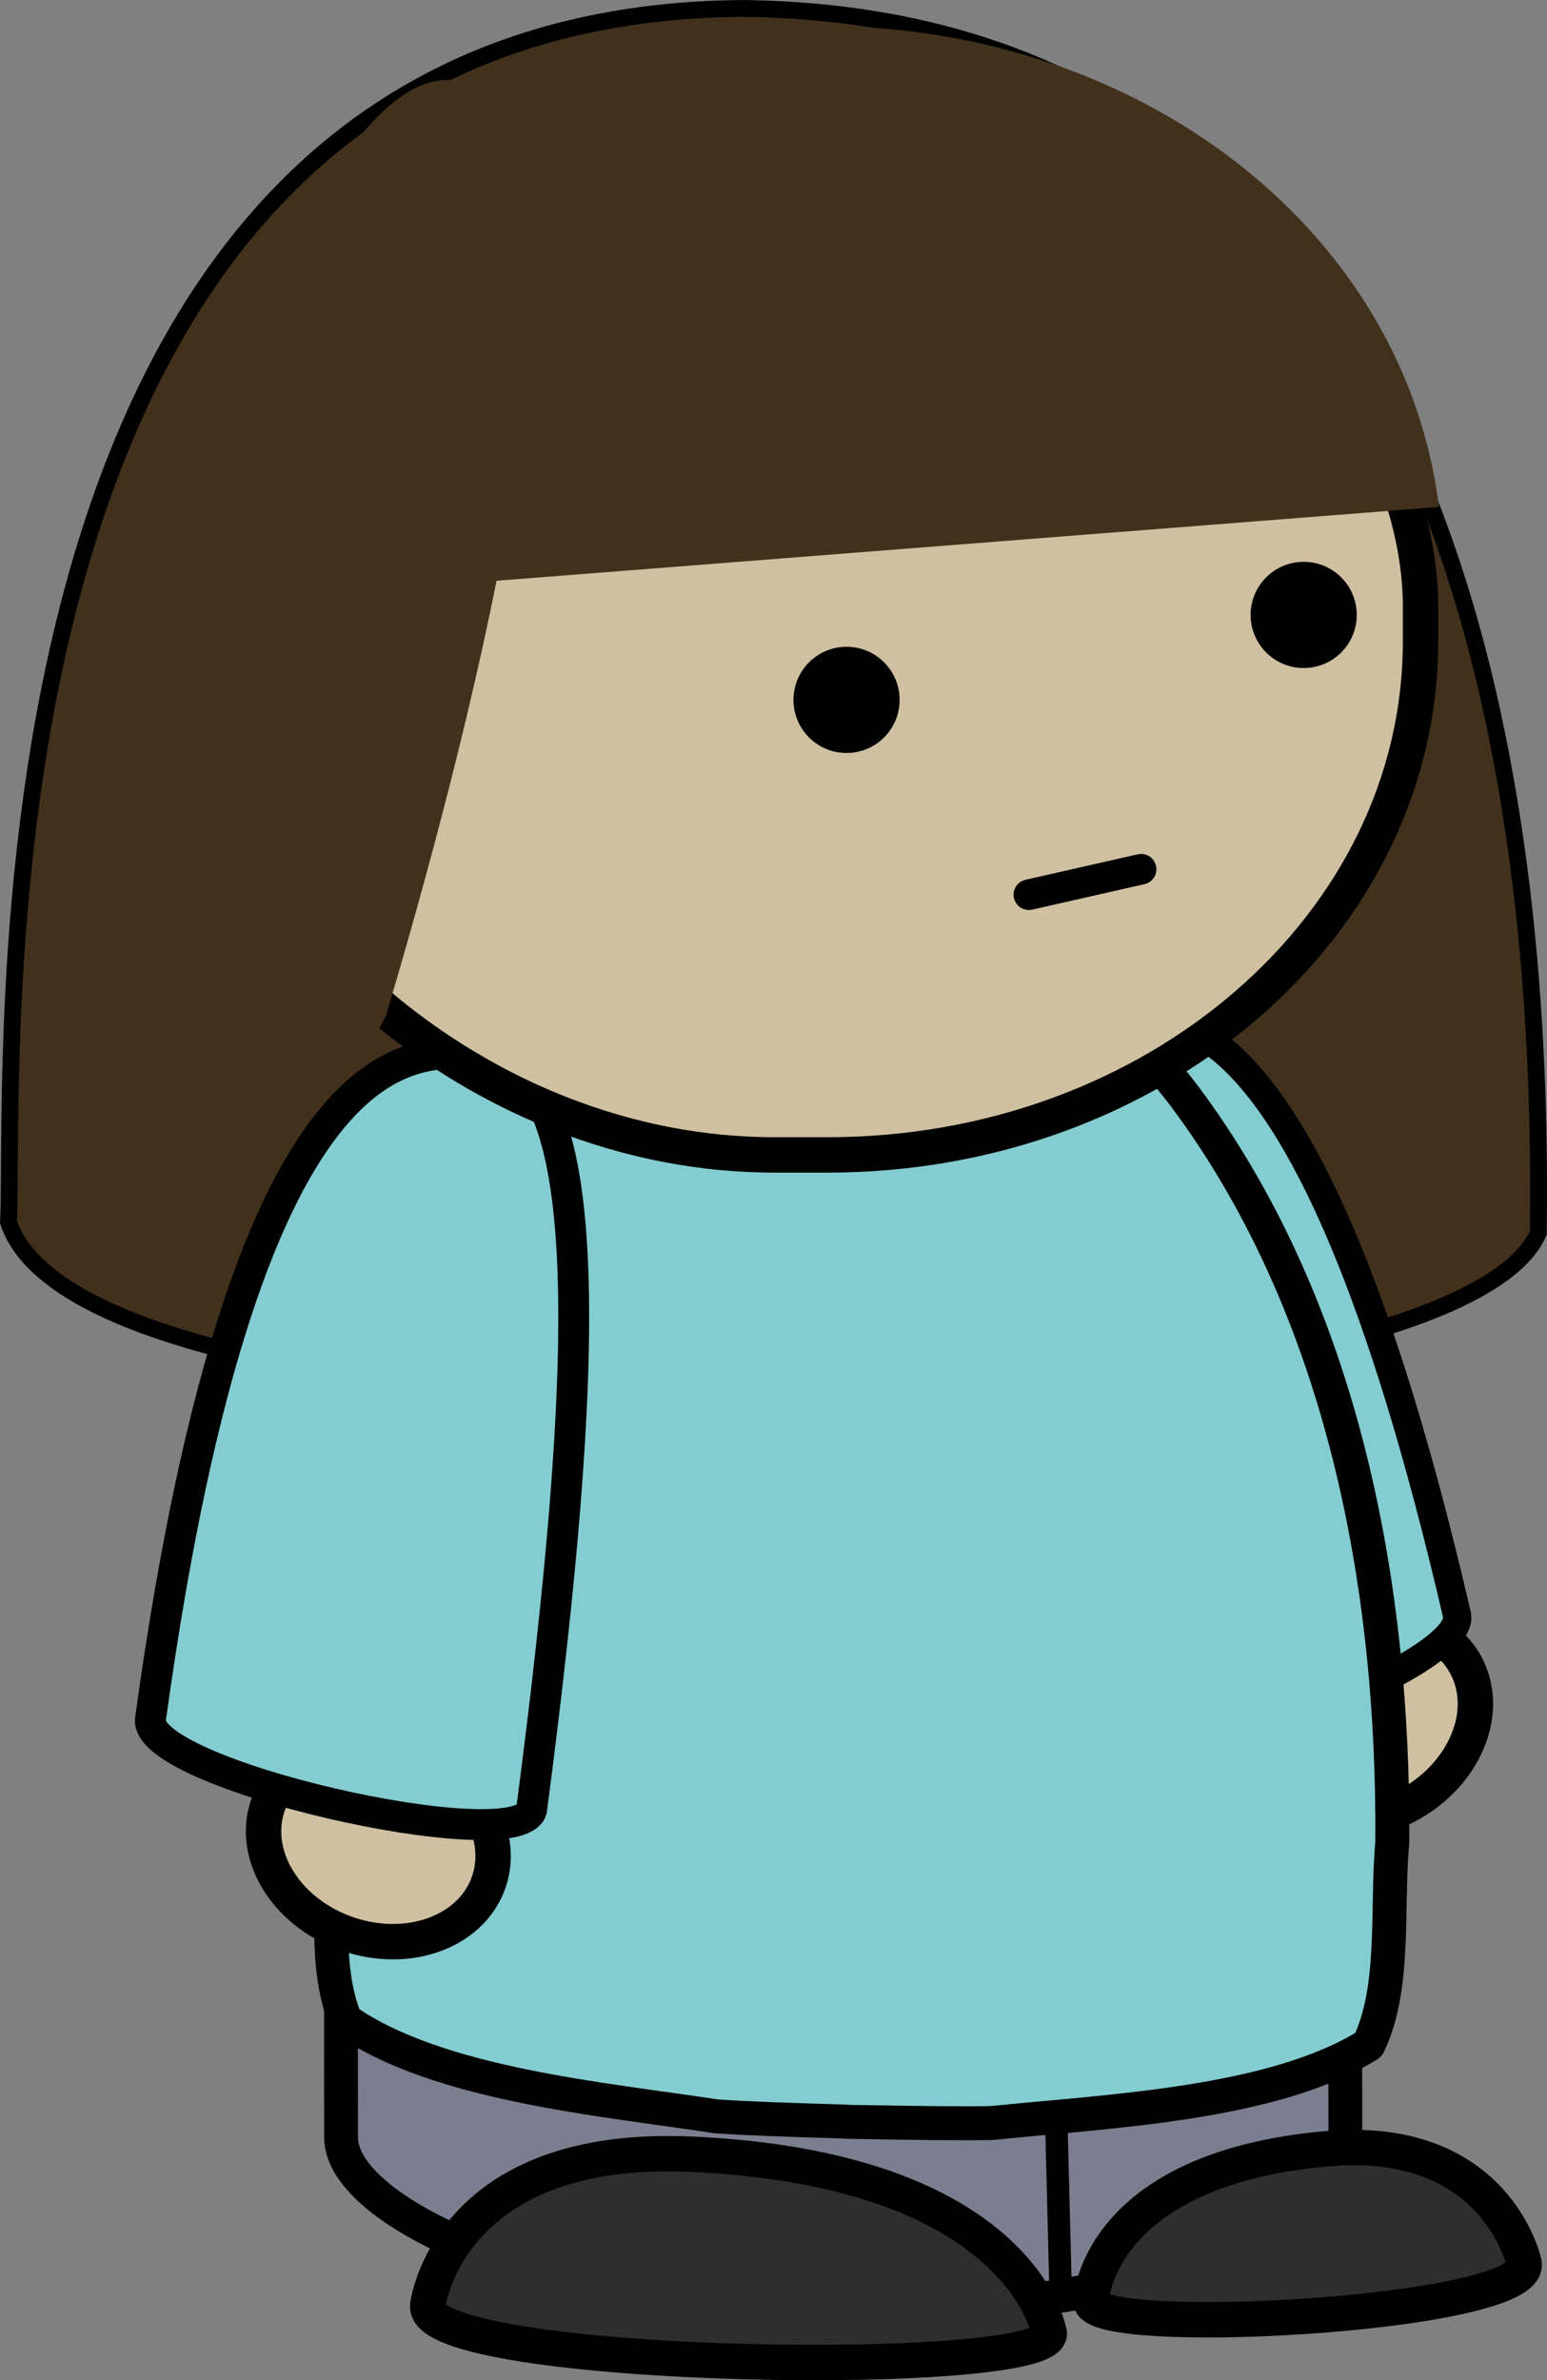
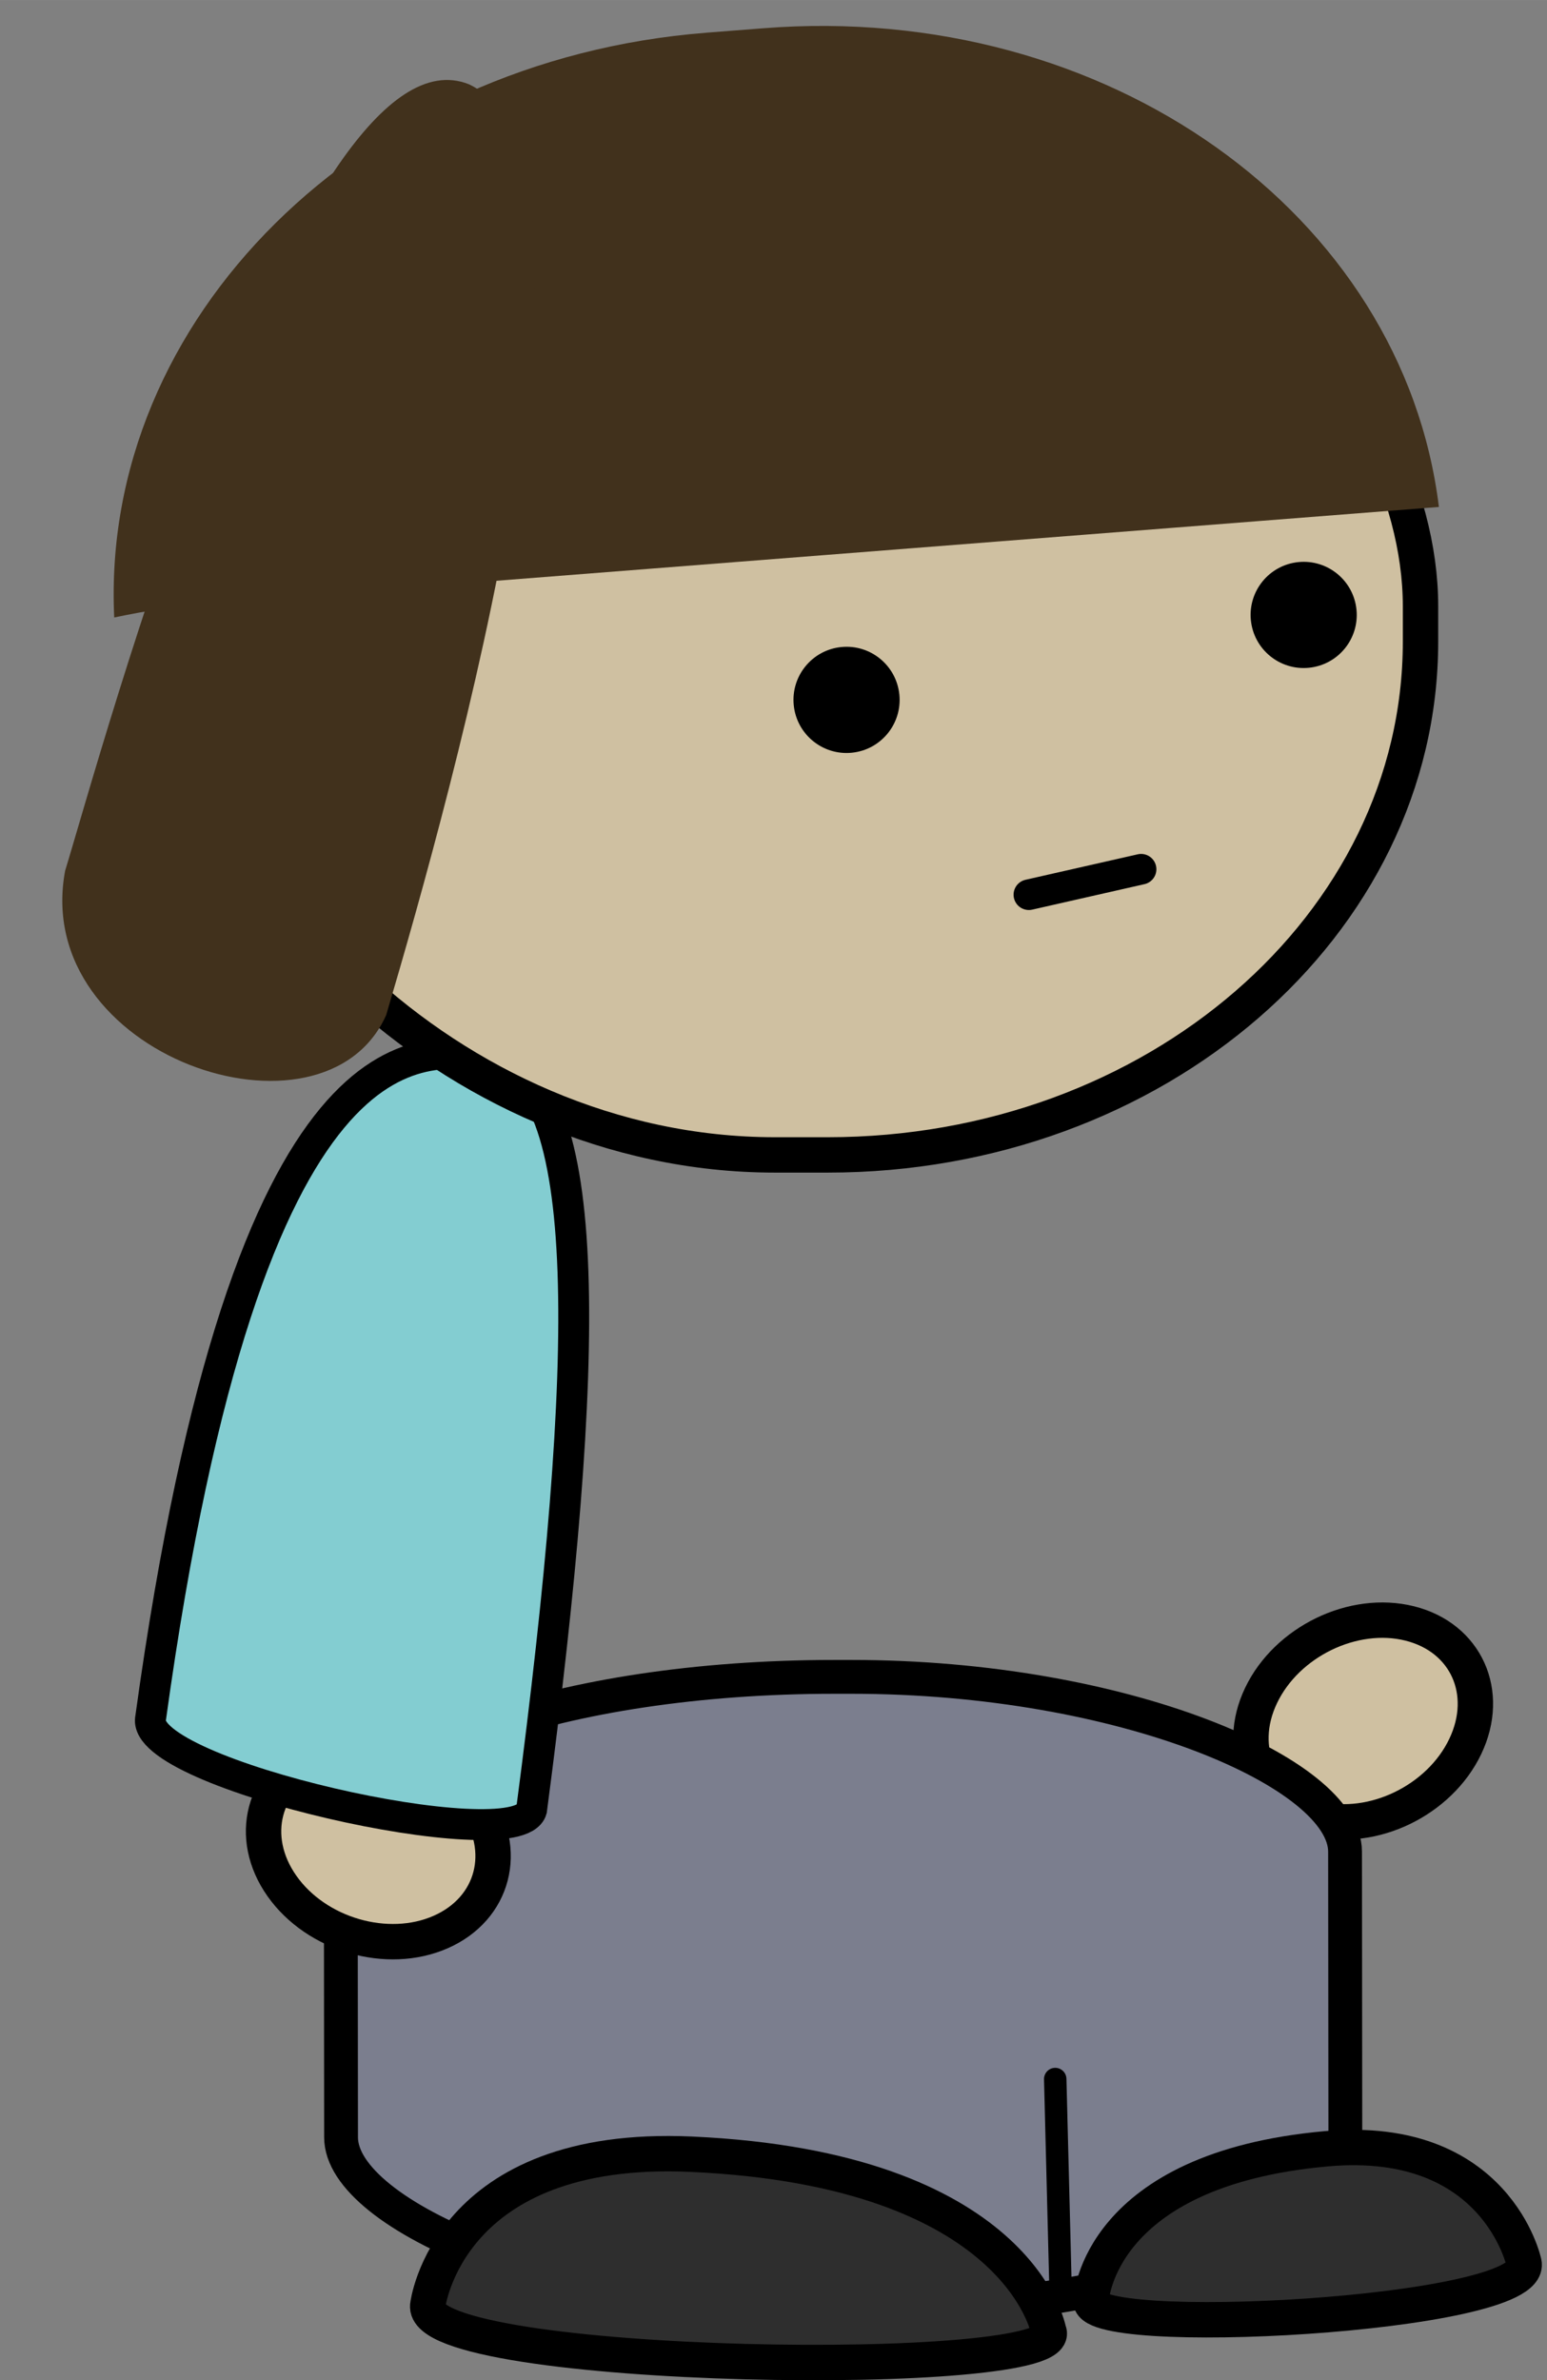
<svg xmlns="http://www.w3.org/2000/svg" xmlns:ns1="http://www.inkscape.org/namespaces/inkscape" xmlns:ns2="http://sodipodi.sourceforge.net/DTD/sodipodi-0.dtd" width="22.09mm" height="33.969mm" viewBox="0 0 78.273 120.363" id="svg5223" version="1.1" ns1:version="0.91 r13725" ns2:docname="mix-and-match-characters7.svg">
  <rect x="0" y="0" width="78.273" height="120.363" fill="#808080" stroke="none" />
  <defs id="defs5225" />
  <ns2:namedview id="base" pagecolor="#ffffff" bordercolor="#666666" borderopacity="1.0" ns1:pageopacity="0.0" ns1:pageshadow="2" ns1:zoom="0.98994949" ns1:cx="35.707079" ns1:cy="39.700499" ns1:document-units="px" ns1:current-layer="layer1" showgrid="false" fit-margin-top="0" fit-margin-left="0" fit-margin-right="0" fit-margin-bottom="0" ns1:window-width="1615" ns1:window-height="1026" ns1:window-x="1985" ns1:window-y="24" ns1:window-maximized="1" />
  <g ns1:label="Layer 1" ns1:groupmode="layer" id="layer1" transform="translate(-234.622,-389.477)">
    <g transform="translate(32.981,223.924)" id="g5494">
      <path style="fill:#cfc0a1;fill-rule:evenodd;stroke:#000000;stroke-width:1.79;stroke-linecap:round;stroke-linejoin:round" ns1:connector-curvature="0" d="m 275.778,253.869 c -1.301,2.725 -4.668,4.357 -7.521,3.645 -2.853,-0.712 -4.112,-3.498 -2.811,-6.222 1.301,-2.725 4.668,-4.357 7.521,-3.645 2.853,0.712 4.112,3.498 2.811,6.222 z" id="path3954-8-5-3-0-1-4-1-0-3-16-1" />
-       <path style="fill:#41311c;stroke:#000000;stroke-width:0.852px" ns1:connector-curvature="0" d="m 279.476,227.892 c 0.195,-16.143 -1.355,-61.392 -40.169,-61.913 -40.16,0.217 -36.851,53.56 -37.236,61.364 4.133,12.811 72.811,11.19 77.405,0.55 z" id="path3804-6" />
-       <path style="fill:#83cdd1;stroke:#000000;stroke-width:1.427" ns1:connector-curvature="0" d="m 258.898,253.491 c 0.858,2.275 17.267,-3.722 16.446,-6.337 -7.744,-33.351 -15.306,-30.425 -18.197,-29.778 -4.324,3.337 -3.05,14.849 1.75,36.115 z" id="path4553-8-2-8-8-9-0-6-2-9" />
      <rect style="fill:#7b7e8e;fill-rule:evenodd;stroke:#000000;stroke-width:1.711;stroke-linecap:round;stroke-linejoin:round" height="32.127" x="218.624" y="250.367" width="50.813" ry="8.841" transform="matrix(1,-7.6207999e-5,0.001,1,0,0)" rx="24.969" id="rect3252-6-7-2-7-1-6-3-5-6-7-4" />
      <path style="fill:#ffffff;stroke:#000000;stroke-width:1.135;stroke-linecap:round;stroke-linejoin:round" ns1:connector-curvature="0" d="m 255.291,280.88 -0.259,-10.194" id="path3928-9-81-8-0-49-3-5-5-5-6" />
-       <path style="fill:#83cdd1;fill-rule:evenodd;stroke:#000000;stroke-width:1.717;stroke-linecap:round;stroke-linejoin:round" ns1:connector-curvature="0" d="m 246.806,212.05 c -0.089,-8e-4 -0.178,0 -0.267,0 -0.05,0 -0.101,-0.009 -0.151,-0.009 -0.078,0 -0.157,-0.009 -0.235,-0.009 l 0,0.021 c -5.957,0.209 -11.574,3.918 -15.403,8.678 -8.205,10.135 -11.608,23.659 -12.244,36.7 0.113,3.351 -0.608,7.354 0.62,10.287 4.673,3.257 13.054,3.983 18.758,4.854 1.517,0.109 3.929,0.187 6.548,0.265 l 0,0.009 c 0.275,0.009 0.537,0.01 0.808,0.015 l 0.08,0 c 2.62,0.046 5.033,0.083 6.555,0.046 5.745,-0.598 14.156,-0.925 19.008,-3.955 1.393,-2.87 0.899,-6.902 1.202,-10.243 0.103,-13.054 -2.53,-26.721 -10.151,-37.233 -3.555,-4.936 -8.955,-8.908 -14.892,-9.4 l 0,-0.029 c -0.078,0 -0.157,-0.009 -0.235,-0.009 z" id="path3932-5-3-3-6-1-5-5-0-2-8-4" />
      <path style="fill:#2e2e2e;stroke:#000000;stroke-width:1.79" ns1:connector-curvature="0" d="m 278.751,279.985 c 0,0 -1.383,-6.541 -9.99,-5.774 -11.578,1.032 -11.909,7.625 -11.909,7.625 -0.679,2.042 22.476,0.823 21.899,-1.851 z" id="path4010-7-3-7-4-8-5-4-5-9-3-6" />
      <path style="fill:#cfc0a1;fill-rule:evenodd;stroke:#000000;stroke-width:1.79;stroke-linecap:round;stroke-linejoin:round" ns1:connector-curvature="0" d="m 215.907,260.925 c 1.741,2.467 5.335,3.509 8.028,2.328 2.693,-1.182 3.465,-4.139 1.724,-6.607 -1.741,-2.467 -5.335,-3.509 -8.028,-2.328 -2.693,1.182 -3.465,4.139 -1.724,6.607 z" id="path3954-8-5-7-3-4-8-9-1-79-80" />
      <path style="fill:#83cdd1;stroke:#000000;stroke-width:1.562" ns1:connector-curvature="0" d="m 228.538,257.071 c -0.711,2.492 -19.904,-1.805 -19.274,-4.649 4.963,-35.945 13.826,-33.794 17.161,-33.466 5.39,1.167 5.122,15.212 2.113,38.115 z" id="path4553-7-9-8-3-7-1-72-6" />
      <rect style="fill:#cfc0a1;fill-rule:evenodd;stroke:#000000;stroke-width:1.79;stroke-linecap:round;stroke-linejoin:bevel" x="210.86" y="170.25" width="62.654" height="53.704" ry="25.957" rx="29.985" id="rect4240-8-4-1-9-9-9" />
      <path style="fill:#2e2e2e;stroke:#000000;stroke-width:1.79" ns1:connector-curvature="0" d="m 223.284,282.133 c 0,0 0.971,-8.201 13.324,-7.646 16.617,0.746 18.09,8.931 18.09,8.931 1.275,2.509 -31.828,2.068 -31.414,-1.284 z" id="path4010-1-9-2-6-6-6-8-1-7-3-9-7" />
      <path style="fill:#ffffff;stroke:#000000;stroke-width:1.547;stroke-linecap:round;stroke-linejoin:round" ns1:connector-curvature="0" d="m 253.698,210.796 5.679,-1.288" id="path3831-2-0-3-22-0-7-8-3-6" />
      <g transform="matrix(0.499,-0.049,-0.049,-0.499,247.146,200.682)" id="g456-8-2-1-1-8-2-4-3">
        <path ns1:connector-curvature="0" d="m 0,0 c 0,-2.958 -2.396,-5.355 -5.355,-5.355 -2.958,0 -5.356,2.397 -5.356,5.355 0,2.957 2.398,5.356 5.356,5.356 C -2.396,5.356 0,2.957 0,0" id="path458-3-6-8-7-6-4-2-0" />
      </g>
      <g transform="matrix(0.499,-0.049,-0.049,-0.499,270.275,196.386)" id="g456-1-7-8-4-8-6-5-5">
        <path ns1:connector-curvature="0" d="m 0,0 c 0,-2.958 -2.396,-5.355 -5.355,-5.355 -2.958,0 -5.356,2.397 -5.356,5.355 0,2.957 2.398,5.356 5.356,5.356 C -2.396,5.356 0,2.957 0,0" id="path458-9-9-9-5-6-0-1-4" />
      </g>
      <path style="fill:none;stroke:#000000;stroke-width:1.388;stroke-linecap:round;stroke-linejoin:round" ns1:connector-curvature="0" d="m 217.455,205.781 c -0.86,0.778 -2.381,0.444 -3.31,-0.505 -1.28,-1.307 -1.175,-3.198 -0.074,-4.171 0.642,-0.567 1.559,-0.813 2.511,-0.719" id="path4494-63-0-50-4-4" />
      <path style="fill:#41311c;fill-rule:evenodd" ns1:connector-curvature="0" d="m 237.381,167.207 c -17.501,1.37 -30.675,14.484 -29.961,29.57 1.556,-0.326 3.156,-0.589 4.795,-0.718 l 62.23,-4.871 C 272.617,176.348 257.645,165.621 240.274,166.98 l -2.893,0.226 z" id="rect4240-2-7-3" />
      <path style="fill:#41311c" ns1:connector-curvature="0" d="m 221.18,216.883 c 3.348,-11.319 12.289,-43.233 4.195,-47.066 -8.531,-3.433 -18.759,34.322 -20.439,39.768 -1.751,9.366 13.094,14.36 16.244,7.298 z" id="path3804-6-6" />
    </g>
  </g>
</svg>